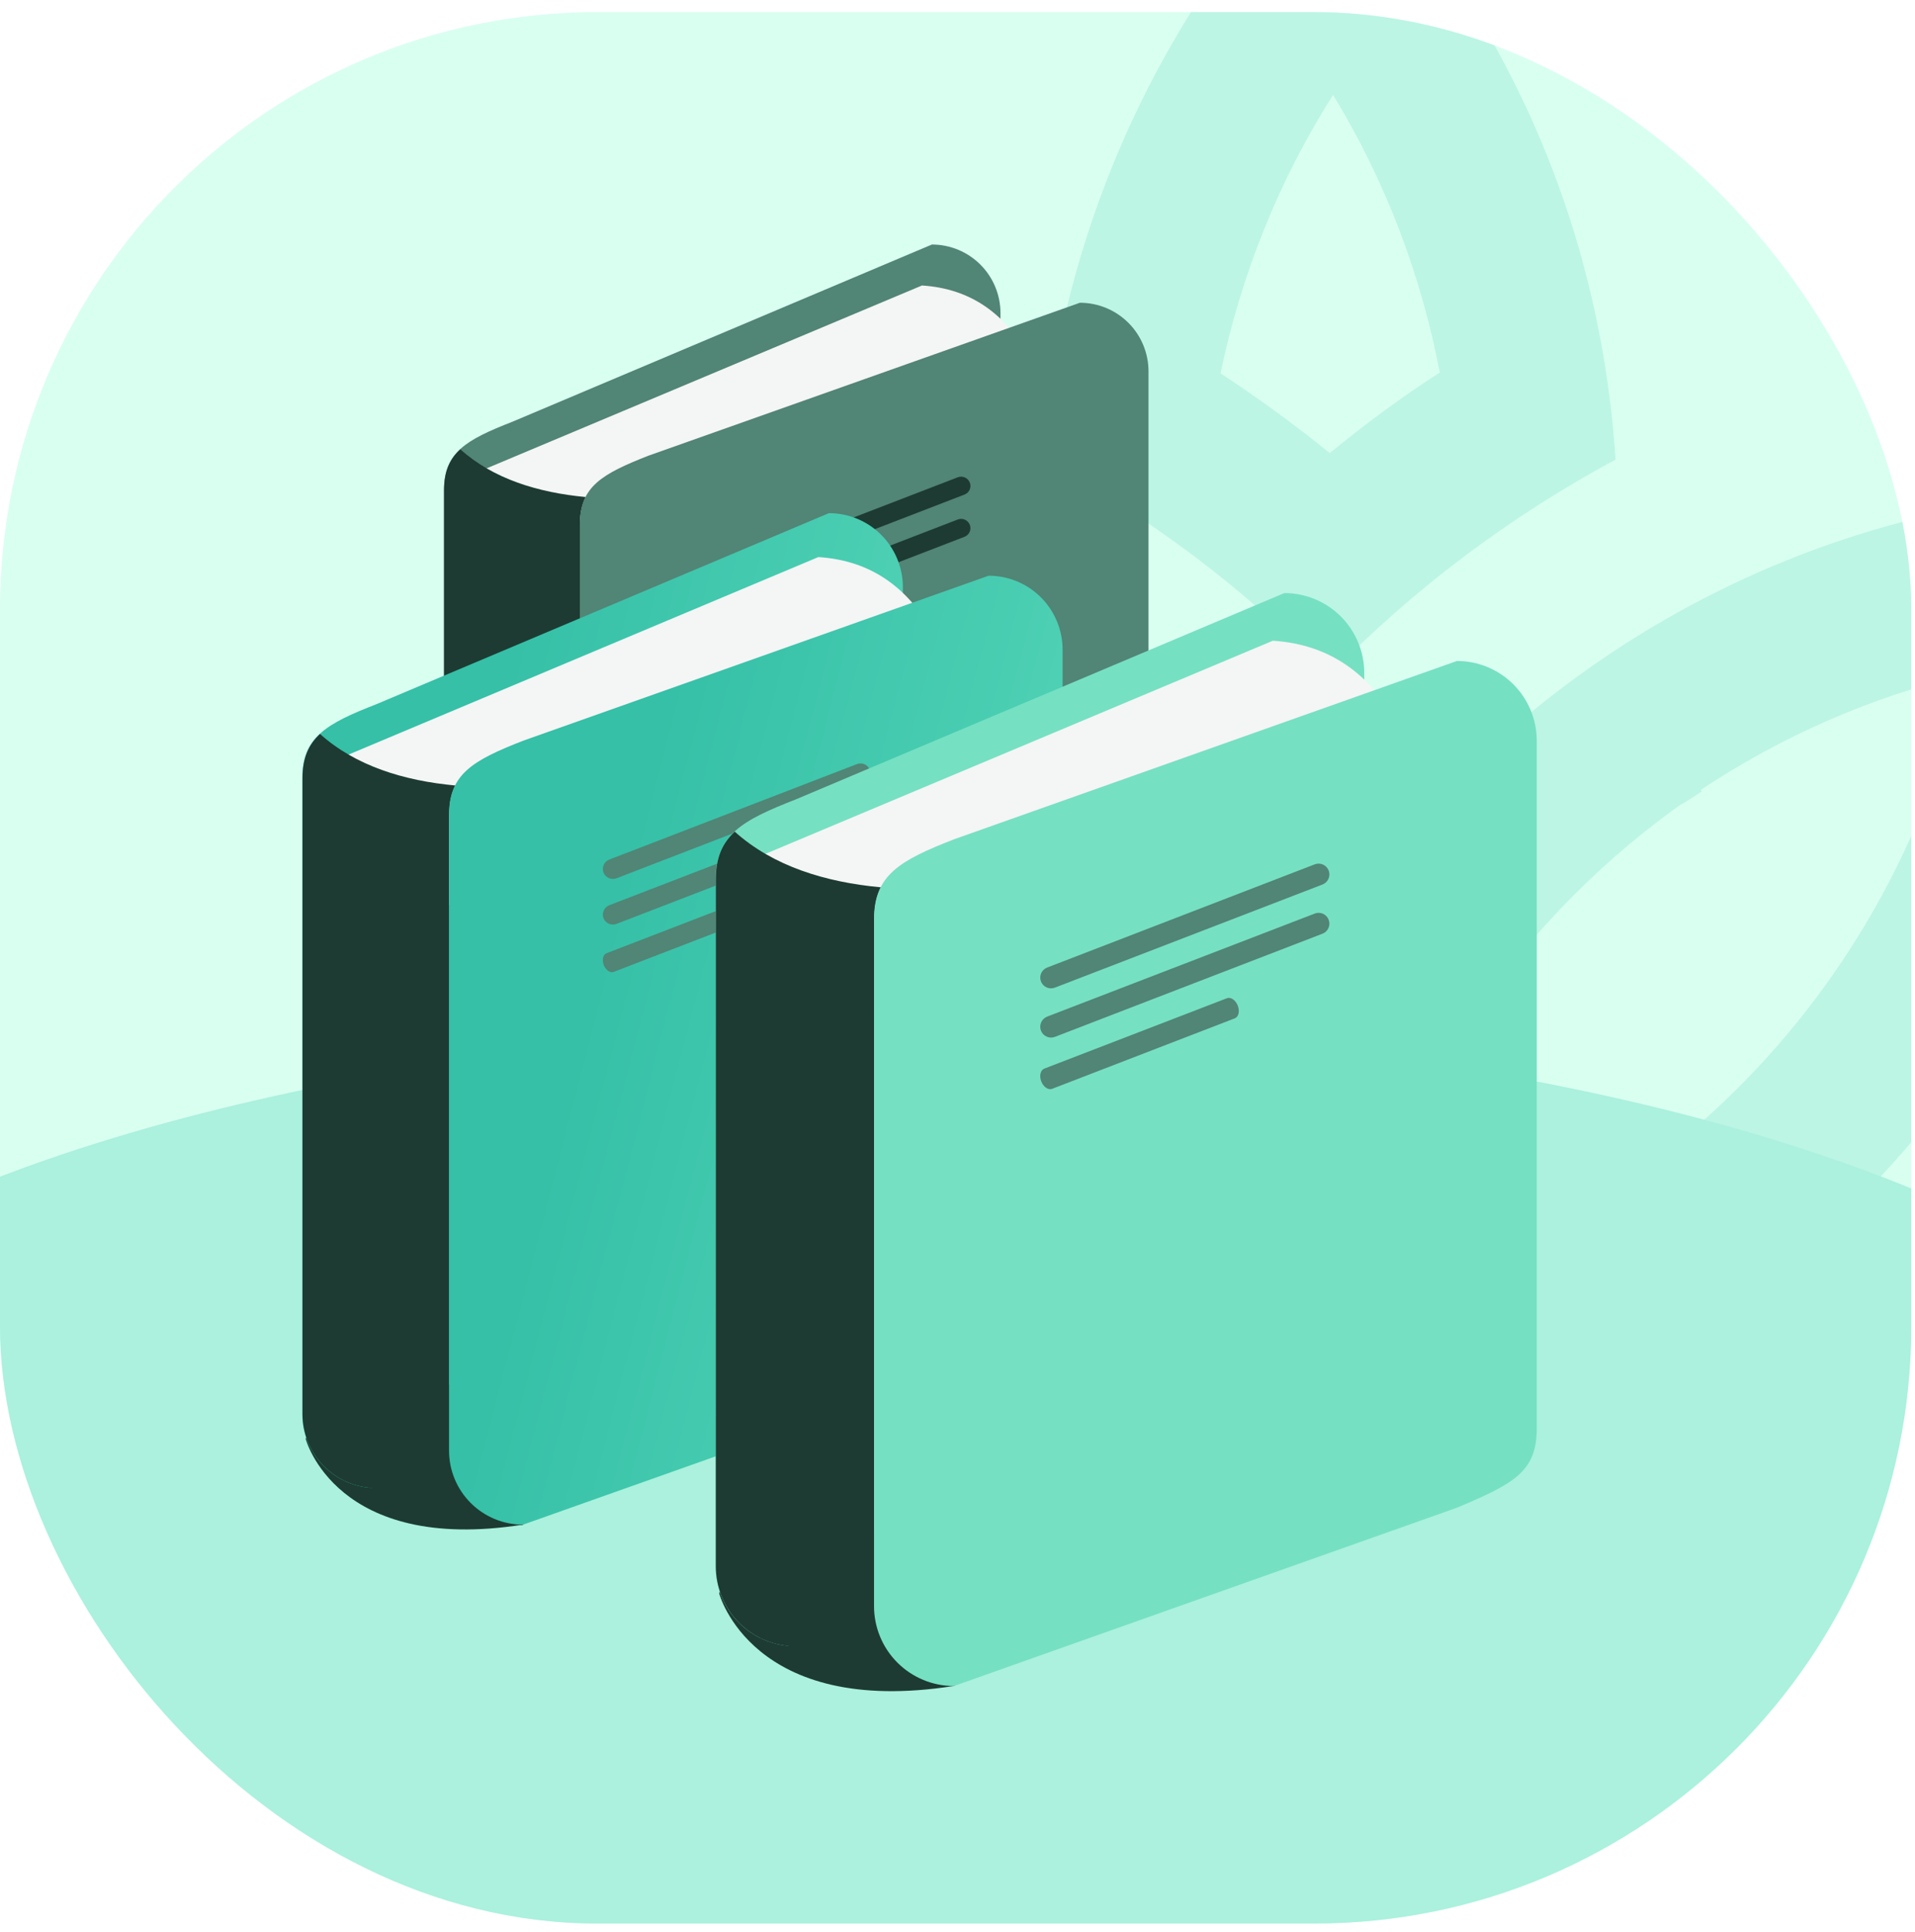
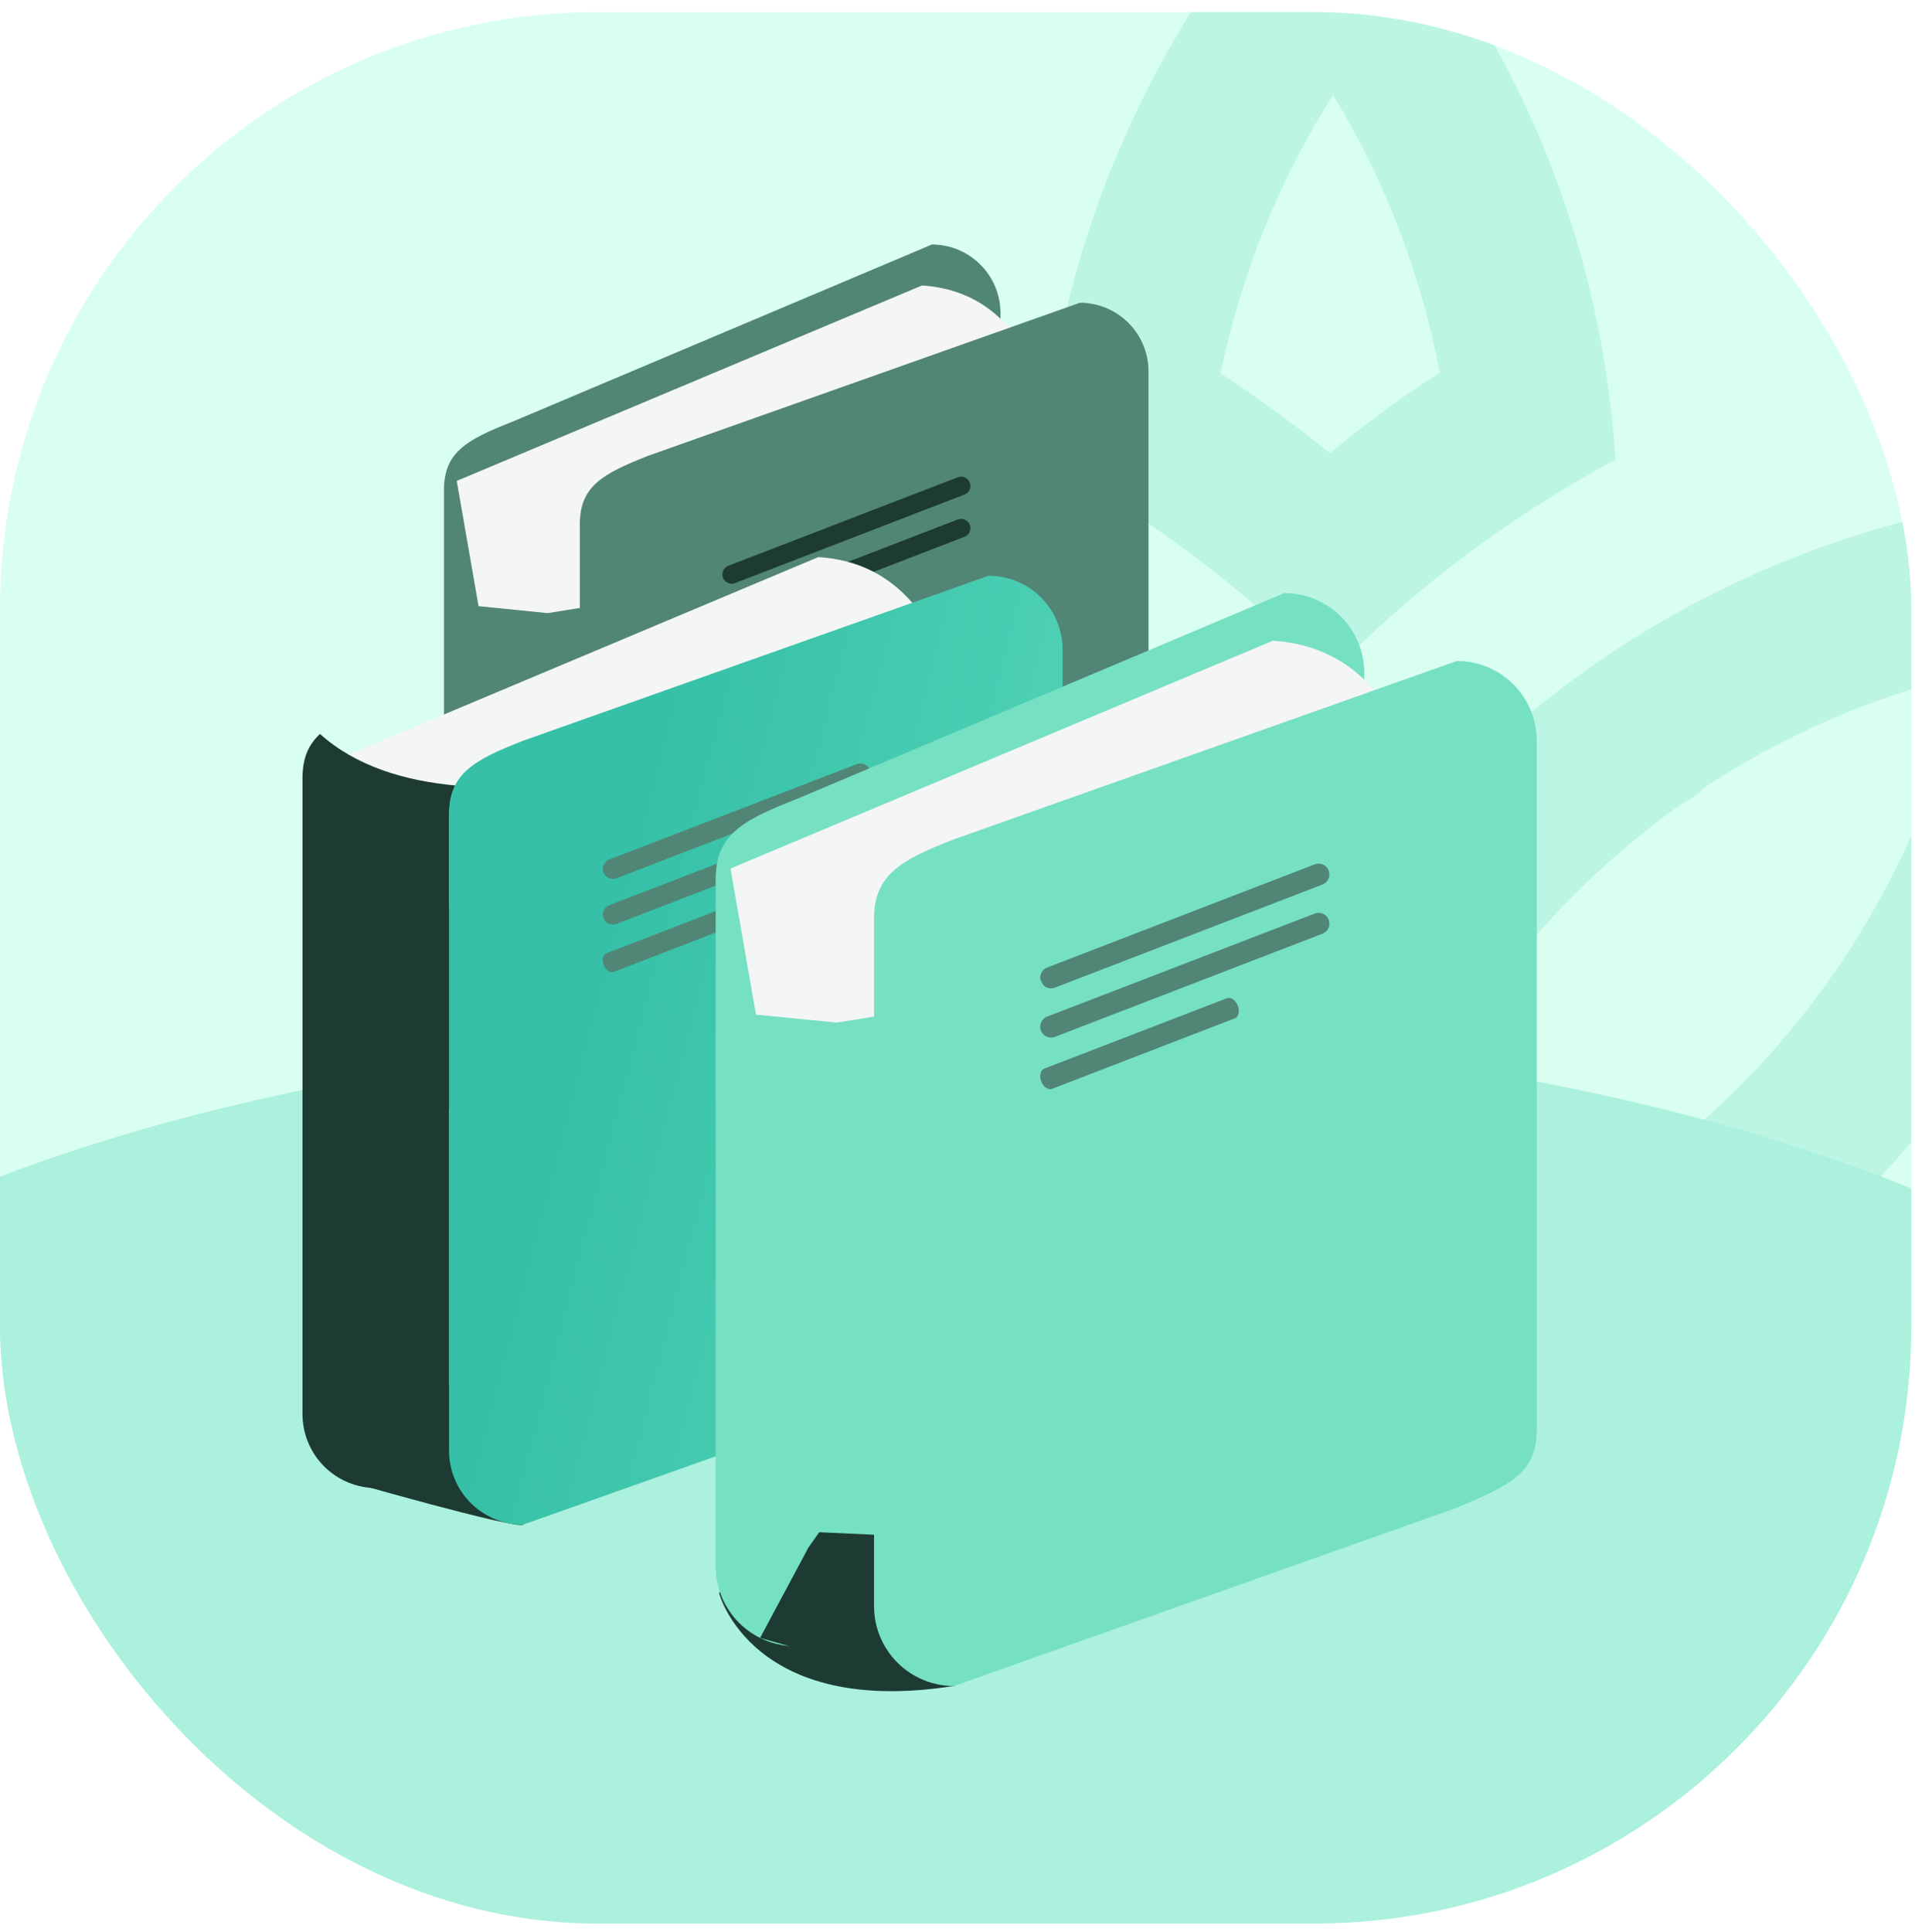
<svg xmlns="http://www.w3.org/2000/svg" width="114" height="115" viewBox="0 0 114 115" fill="none">
  <g clip-path="url(#clip0_280_6046)">
    <rect y="0.722" width="113.778" height="113.778" rx="35.556" fill="#D9FFF1" />
    <path d="M96.173 27.358C95.293 13.718 89.769 0.42 79.404 -9.944C69.374 0.035 63.222 13.258 62.049 27.358C68.307 30.682 74.076 34.984 79.111 40.216C84.147 35.033 89.916 30.731 96.173 27.358ZM79.356 5.651C82.436 10.687 84.587 16.309 85.711 22.176C83.413 23.642 81.262 25.256 79.16 26.967C77.107 25.305 74.907 23.691 72.658 22.224C73.88 16.358 76.129 10.736 79.356 5.651ZM79.111 55.811C75.128 49.721 70.057 44.418 64.151 40.167C63.516 39.727 62.831 39.385 62.196 38.896C62.831 39.336 63.516 39.727 64.102 40.118C54.25 32.98 42.389 29.146 30.222 29.167C30.222 55.176 46.649 77.176 69.48 85.34C72.56 86.465 75.787 87.296 79.111 87.833C82.436 87.247 85.613 86.416 88.742 85.34C111.573 77.176 128 55.176 128 29.167C107.565 29.167 89.622 39.776 79.111 55.811ZM85.564 76.1C83.413 76.833 81.262 77.42 79.062 77.909C76.911 77.469 74.809 76.882 72.805 76.149C56.72 70.38 44.938 56.642 41.271 40.216C46.649 41.487 51.782 43.687 56.525 46.718L56.427 46.767C57.062 47.207 57.698 47.647 58.333 47.989L58.676 48.184C63.516 51.705 67.671 56.056 70.947 61.14L79.111 73.656L87.276 61.189C90.577 56.141 94.768 51.735 99.644 48.184L99.987 47.94C100.427 47.696 100.867 47.402 101.307 47.109L101.258 47.011C106.049 43.833 111.378 41.487 116.951 40.167C113.285 56.642 101.551 70.38 85.564 76.1ZM64.396 40.313C64.298 40.264 64.2 40.167 64.151 40.118C64.151 40.118 64.2 40.118 64.2 40.167C64.249 40.216 64.298 40.264 64.396 40.313Z" fill="#BCF5E4" />
    <ellipse cx="56" cy="91.389" rx="79.111" ry="30.222" fill="#ABF1DD" />
    <path d="M26.608 65.642C26.608 65.642 28.26 72 38.602 70.374L40.358 66.118L37.382 62.885L29.153 60.169L26.608 65.642Z" fill="#1D3B32" />
    <path d="M59.556 53.718C59.556 55.969 58.397 56.565 55.475 57.799L30.511 68.34C29.975 68.341 29.444 68.235 28.948 68.03C28.453 67.825 28.003 67.524 27.624 67.145C27.245 66.766 26.944 66.315 26.74 65.82C26.535 65.324 26.43 64.793 26.43 64.257V29.178C26.43 26.925 27.756 26.178 30.511 25.101L55.476 14.556C56.559 14.556 57.597 14.986 58.362 15.751C59.128 16.516 59.558 17.554 59.558 18.636V53.719" fill="#518575" />
    <path d="M28.696 67.915C28.696 67.915 38.057 70.596 38.604 70.371C39.149 70.135 38.252 66.31 38.252 66.31L34.87 62.667L31.717 62.52L31.163 63.306L28.696 67.915Z" fill="#1D3B32" />
    <path d="M54.886 16.994L27.189 28.626L28.488 36.083L32.608 36.496L46.371 34.281L54.925 29.799L61.219 21.174C59.847 18.708 57.824 17.182 54.886 16.994Z" fill="#F4F5F5" />
-     <path d="M34.524 31.208C34.524 30.553 34.646 30.029 34.868 29.587C32.032 29.321 29.354 28.503 27.404 26.744C26.754 27.34 26.435 28.078 26.435 29.183V64.264C26.435 65.346 26.865 66.384 27.63 67.149C28.395 67.914 29.433 68.344 30.515 68.344L34.543 66.644C34.535 66.522 34.522 66.411 34.522 66.289L34.524 31.208Z" fill="#1D3B32" />
    <path d="M68.37 57.181C68.37 59.438 67.21 60.028 64.286 61.264L38.601 70.371C37.519 70.371 36.48 69.941 35.715 69.175C34.949 68.41 34.518 67.372 34.518 66.289V31.208C34.518 28.958 35.844 28.208 38.601 27.125L64.286 18.022C65.368 18.021 66.406 18.451 67.172 19.215C67.938 19.979 68.368 21.017 68.37 22.099V57.181Z" fill="#518575" />
    <path d="M57.732 28.726C57.759 28.794 57.772 28.866 57.77 28.938C57.769 29.011 57.753 29.082 57.724 29.149C57.694 29.215 57.652 29.275 57.599 29.325C57.547 29.375 57.485 29.413 57.417 29.439L43.756 34.708C43.619 34.761 43.467 34.758 43.333 34.699C43.198 34.64 43.093 34.531 43.039 34.395C42.986 34.258 42.99 34.106 43.049 33.972C43.108 33.838 43.217 33.733 43.353 33.679L57.019 28.41C57.156 28.358 57.307 28.363 57.441 28.422C57.574 28.481 57.678 28.591 57.732 28.726ZM57.732 31.24C57.758 31.308 57.771 31.38 57.77 31.452C57.768 31.525 57.752 31.596 57.723 31.662C57.693 31.729 57.651 31.788 57.599 31.838C57.546 31.888 57.484 31.927 57.417 31.953L43.756 37.219C43.688 37.246 43.616 37.259 43.544 37.258C43.472 37.256 43.401 37.241 43.334 37.212C43.268 37.183 43.208 37.141 43.158 37.089C43.108 37.037 43.068 36.976 43.042 36.908C43.015 36.841 43.002 36.769 43.004 36.697C43.005 36.625 43.02 36.553 43.049 36.487C43.078 36.421 43.12 36.361 43.172 36.31C43.224 36.26 43.285 36.221 43.353 36.194L57.019 30.922C57.156 30.87 57.308 30.875 57.442 30.935C57.575 30.994 57.68 31.105 57.732 31.242M53.087 35.625C53.199 35.908 53.131 36.204 52.936 36.278L43.606 39.875C43.411 39.95 43.167 39.778 43.053 39.495C42.946 39.211 43.018 38.915 43.21 38.842L52.54 35.247C52.729 35.175 52.981 35.339 53.087 35.625Z" fill="#1D3B32" />
-     <path d="M18.197 85.646C18.197 85.646 19.978 92.508 31.133 90.755L33.032 86.161L29.824 82.674L20.936 79.743L18.197 85.646Z" fill="#1D3B32" />
-     <path d="M53.747 72.803C53.747 75.232 52.497 75.871 49.342 77.206L22.403 88.578C21.824 88.578 21.251 88.464 20.716 88.243C20.182 88.022 19.696 87.697 19.287 87.288C18.878 86.879 18.553 86.393 18.332 85.859C18.11 85.324 17.997 84.751 17.997 84.172V46.326C17.997 43.886 19.425 43.079 22.403 41.919L49.342 30.546C49.92 30.546 50.493 30.659 51.027 30.88C51.561 31.101 52.047 31.425 52.456 31.834C52.865 32.243 53.19 32.728 53.411 33.262C53.633 33.796 53.747 34.369 53.747 34.947V72.803Z" fill="url(#paint0_linear_280_6046)" />
    <path d="M20.449 88.108C20.449 88.108 30.549 91.007 31.131 90.76C31.722 90.507 30.756 86.379 30.756 86.379L27.103 82.443L23.706 82.29L23.108 83.136L20.445 88.108" fill="#1D3B32" />
    <path d="M48.714 33.161L18.833 45.722L20.232 53.764L24.676 54.208L39.526 51.815L48.757 46.981L55.55 37.674C54.067 35.013 51.883 33.362 48.717 33.161" fill="#F4F5F5" />
    <path d="M26.743 48.504C26.743 47.803 26.863 47.235 27.106 46.757C24.05 46.474 21.164 45.59 19.05 43.689C18.356 44.333 18.008 45.133 18.008 46.328V84.172C18.008 84.751 18.121 85.324 18.342 85.858C18.563 86.393 18.887 86.879 19.296 87.288C19.705 87.697 20.191 88.022 20.725 88.243C21.26 88.464 21.833 88.578 22.411 88.578L26.758 86.745C26.747 86.617 26.741 86.488 26.74 86.36V48.504H26.743Z" fill="#1D3B32" />
    <path d="M63.257 76.524C63.257 78.956 62.01 79.593 58.851 80.926L31.135 90.757C29.967 90.756 28.847 90.291 28.021 89.465C27.195 88.639 26.731 87.519 26.731 86.351V48.497C26.731 46.067 28.164 45.258 31.135 44.094L58.851 34.27C59.43 34.269 60.003 34.383 60.538 34.605C61.072 34.826 61.558 35.15 61.967 35.559C62.376 35.969 62.701 36.454 62.922 36.989C63.143 37.523 63.257 38.096 63.257 38.675V76.524Z" fill="url(#paint1_linear_280_6046)" />
    <path d="M51.781 45.824C51.809 45.897 51.822 45.975 51.821 46.053C51.819 46.131 51.801 46.208 51.77 46.28C51.738 46.352 51.692 46.416 51.636 46.47C51.579 46.524 51.512 46.566 51.439 46.594L36.703 52.278C36.555 52.335 36.391 52.332 36.246 52.269C36.101 52.206 35.987 52.088 35.928 51.942C35.871 51.793 35.876 51.628 35.94 51.483C36.005 51.337 36.124 51.223 36.272 51.165L51.008 45.485C51.081 45.456 51.159 45.442 51.237 45.444C51.316 45.445 51.393 45.462 51.465 45.493C51.537 45.525 51.602 45.57 51.656 45.627C51.71 45.684 51.752 45.751 51.781 45.824ZM51.781 48.543C51.837 48.69 51.832 48.854 51.768 48.998C51.704 49.142 51.586 49.254 51.439 49.311L36.703 54.993C36.63 55.022 36.552 55.036 36.473 55.035C36.395 55.033 36.317 55.016 36.245 54.985C36.173 54.954 36.108 54.908 36.054 54.852C35.999 54.795 35.956 54.729 35.928 54.656C35.871 54.508 35.876 54.343 35.941 54.199C36.005 54.054 36.124 53.941 36.272 53.885L51.008 48.201C51.081 48.173 51.16 48.159 51.238 48.161C51.316 48.162 51.394 48.179 51.466 48.211C51.538 48.243 51.602 48.289 51.656 48.346C51.71 48.403 51.753 48.47 51.781 48.543ZM46.77 53.27C46.886 53.578 46.814 53.892 46.604 53.969L36.535 57.851C36.326 57.935 36.064 57.751 35.943 57.446C35.825 57.135 35.896 56.821 36.106 56.742L46.174 52.86C46.386 52.783 46.651 52.965 46.77 53.27Z" fill="#518575" />
    <path d="M42.811 94.843C42.811 94.843 44.742 102.253 56.793 100.357L58.846 95.396L55.378 91.631L45.778 88.463L42.811 94.843Z" fill="#1D3B32" />
    <path d="M81.215 80.951C81.215 83.576 79.868 84.269 76.457 85.706L47.36 97.993C46.098 97.993 44.889 97.492 43.996 96.6C43.105 95.709 42.603 94.499 42.603 93.237V52.347C42.603 49.719 44.146 48.844 47.36 47.59L76.457 35.303C77.719 35.303 78.928 35.804 79.821 36.696C80.713 37.588 81.215 38.798 81.215 40.06V80.951Z" fill="#76E0C2" />
    <path d="M45.246 97.499C45.246 97.499 56.158 100.625 56.793 100.356C57.428 100.086 56.386 95.629 56.386 95.629L52.442 91.376L48.768 91.206L48.122 92.125L45.247 97.5" fill="#1D3B32" />
    <path d="M75.774 38.139L43.486 51.701L45.003 60.396L49.808 60.871L65.839 58.29L75.811 53.062L83.151 43.014C81.543 40.139 79.189 38.356 75.765 38.139" fill="#F4F5F5" />
-     <path d="M52.047 54.707C52.047 53.95 52.182 53.339 52.44 52.818C49.135 52.513 46.018 51.557 43.74 49.504C42.987 50.2 42.612 51.064 42.612 52.351V93.24C42.613 93.865 42.736 94.484 42.975 95.061C43.215 95.638 43.565 96.163 44.007 96.605C44.449 97.046 44.974 97.397 45.551 97.636C46.129 97.875 46.747 97.998 47.372 97.997L52.067 96.014C52.055 95.877 52.048 95.74 52.047 95.603V54.707Z" fill="#1D3B32" />
    <path d="M91.485 84.992C91.485 87.617 90.138 88.306 86.731 89.747L56.788 100.361C55.527 100.362 54.318 99.862 53.425 98.971C52.533 98.08 52.032 96.872 52.031 95.611V54.711C52.031 52.086 53.574 51.215 56.788 49.961L86.732 39.344C87.992 39.345 89.201 39.846 90.092 40.737C90.984 41.628 91.484 42.837 91.485 44.097V84.992Z" fill="#76E0C2" />
-     <path d="M79.094 51.815C79.125 51.894 79.14 51.979 79.139 52.064C79.137 52.148 79.118 52.232 79.084 52.31C79.05 52.388 79.001 52.458 78.939 52.516C78.878 52.575 78.806 52.621 78.726 52.651L62.801 58.788C62.723 58.819 62.639 58.834 62.555 58.832C62.471 58.831 62.388 58.813 62.311 58.779C62.234 58.745 62.164 58.697 62.105 58.636C62.047 58.575 62.001 58.504 61.971 58.425C61.94 58.346 61.925 58.263 61.926 58.178C61.928 58.094 61.946 58.01 61.98 57.933C62.015 57.856 62.064 57.786 62.125 57.728C62.186 57.67 62.259 57.624 62.337 57.594L78.264 51.451C78.422 51.39 78.599 51.393 78.754 51.462C78.91 51.53 79.032 51.657 79.094 51.815ZM79.094 54.75C79.125 54.829 79.14 54.913 79.138 54.997C79.136 55.081 79.117 55.164 79.083 55.241C79.049 55.318 79 55.388 78.939 55.446C78.877 55.504 78.805 55.549 78.726 55.579L62.8 61.719C62.641 61.781 62.464 61.776 62.309 61.707C62.153 61.638 62.031 61.51 61.969 61.351C61.908 61.192 61.912 61.014 61.98 60.858C62.049 60.701 62.177 60.578 62.336 60.515L78.263 54.382C78.341 54.351 78.426 54.335 78.51 54.337C78.595 54.339 78.679 54.357 78.756 54.391C78.834 54.426 78.904 54.475 78.962 54.537C79.02 54.598 79.064 54.671 79.094 54.75ZM73.685 59.861C73.812 60.192 73.735 60.533 73.503 60.618L62.629 64.814C62.4 64.9 62.114 64.703 61.987 64.371C61.858 64.042 61.938 63.697 62.168 63.61L73.042 59.419C73.265 59.332 73.551 59.528 73.685 59.861Z" fill="#518575" />
+     <path d="M79.094 51.815C79.125 51.894 79.14 51.979 79.139 52.064C79.137 52.148 79.118 52.232 79.084 52.31C79.05 52.388 79.001 52.458 78.939 52.516C78.878 52.575 78.806 52.621 78.726 52.651L62.801 58.788C62.723 58.819 62.639 58.834 62.555 58.832C62.471 58.831 62.388 58.813 62.311 58.779C62.234 58.745 62.164 58.697 62.105 58.636C61.94 58.346 61.925 58.263 61.926 58.178C61.928 58.094 61.946 58.01 61.98 57.933C62.015 57.856 62.064 57.786 62.125 57.728C62.186 57.67 62.259 57.624 62.337 57.594L78.264 51.451C78.422 51.39 78.599 51.393 78.754 51.462C78.91 51.53 79.032 51.657 79.094 51.815ZM79.094 54.75C79.125 54.829 79.14 54.913 79.138 54.997C79.136 55.081 79.117 55.164 79.083 55.241C79.049 55.318 79 55.388 78.939 55.446C78.877 55.504 78.805 55.549 78.726 55.579L62.8 61.719C62.641 61.781 62.464 61.776 62.309 61.707C62.153 61.638 62.031 61.51 61.969 61.351C61.908 61.192 61.912 61.014 61.98 60.858C62.049 60.701 62.177 60.578 62.336 60.515L78.263 54.382C78.341 54.351 78.426 54.335 78.51 54.337C78.595 54.339 78.679 54.357 78.756 54.391C78.834 54.426 78.904 54.475 78.962 54.537C79.02 54.598 79.064 54.671 79.094 54.75ZM73.685 59.861C73.812 60.192 73.735 60.533 73.503 60.618L62.629 64.814C62.4 64.9 62.114 64.703 61.987 64.371C61.858 64.042 61.938 63.697 62.168 63.61L73.042 59.419C73.265 59.332 73.551 59.528 73.685 59.861Z" fill="#518575" />
  </g>
  <defs>
    <linearGradient id="paint0_linear_280_6046" x1="17.997" y1="88.578" x2="51.696" y2="96.892" gradientUnits="userSpaceOnUse">
      <stop stop-color="#35C0A7" />
      <stop offset="1" stop-color="#5BD9BB" />
    </linearGradient>
    <linearGradient id="paint1_linear_280_6046" x1="26.731" y1="90.757" x2="60.961" y2="99.622" gradientUnits="userSpaceOnUse">
      <stop stop-color="#35C0A7" />
      <stop offset="1" stop-color="#5BD9BB" />
    </linearGradient>
    <clipPath id="clip0_280_6046">
      <rect y="0.722" width="113.778" height="113.778" rx="35.556" fill="white" />
    </clipPath>
  </defs>
</svg>